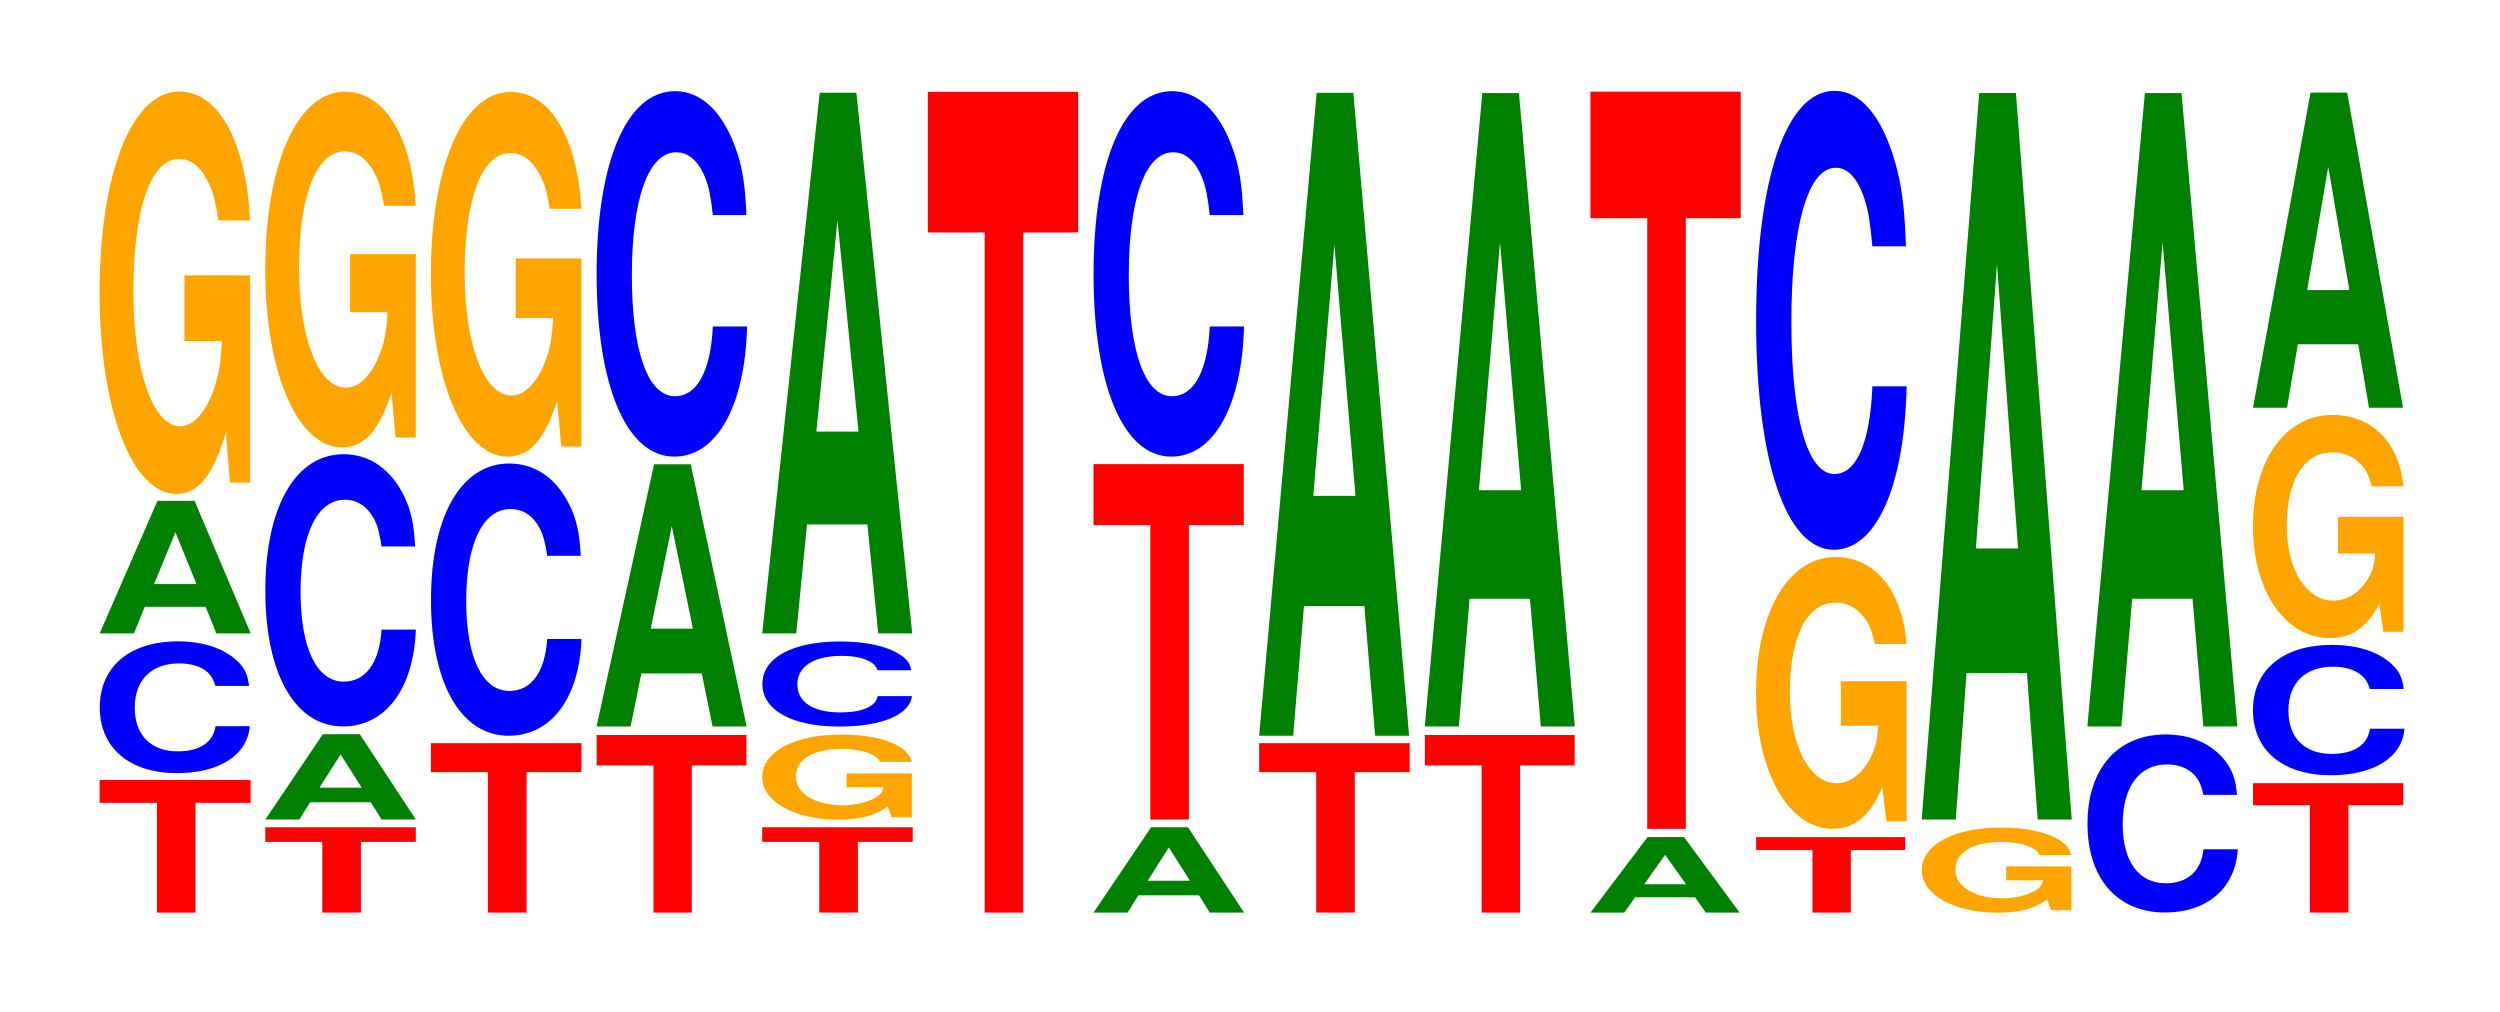
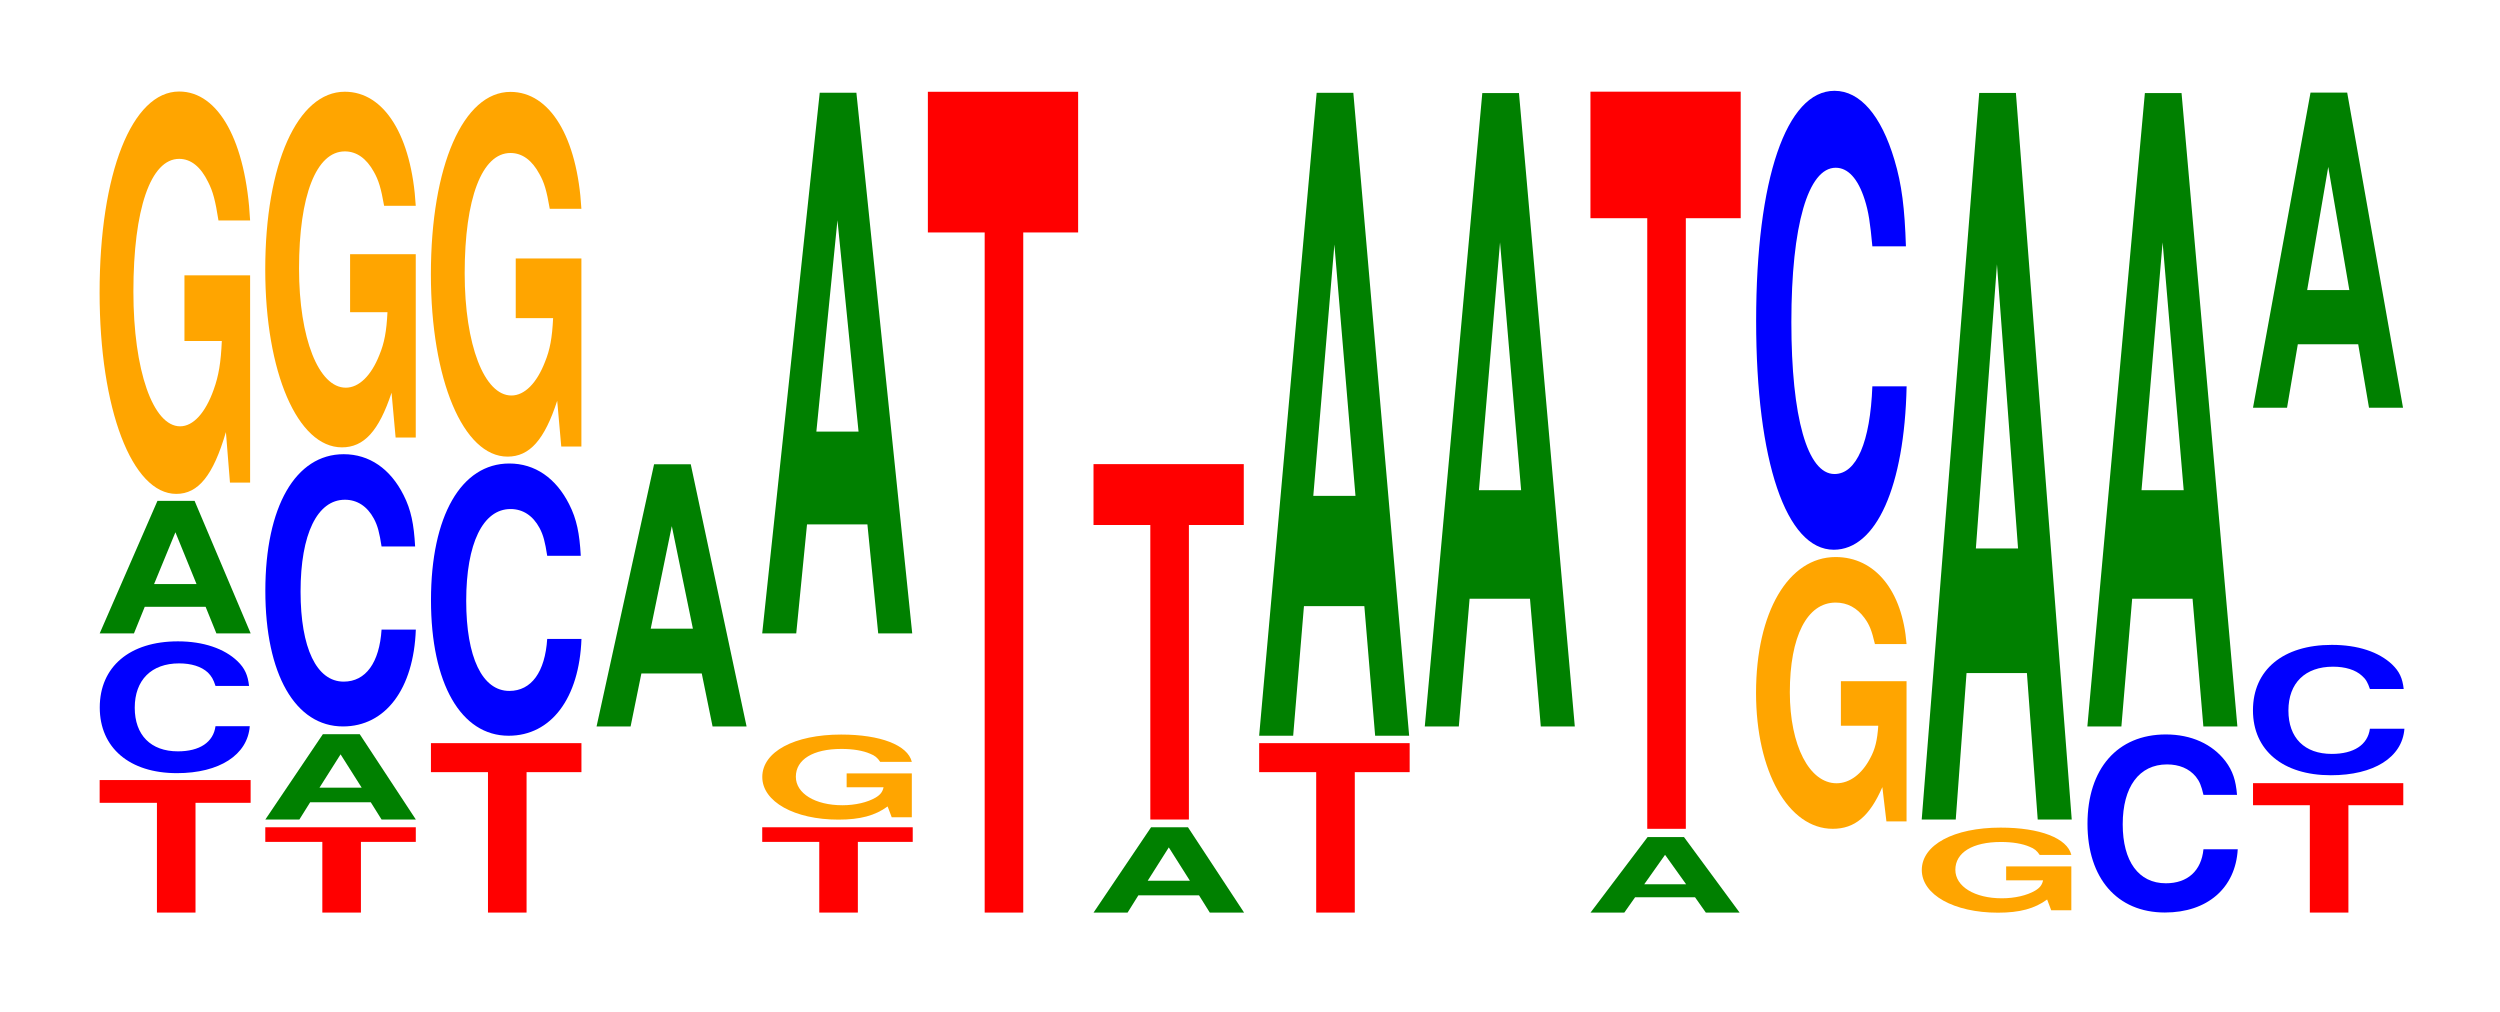
<svg xmlns="http://www.w3.org/2000/svg" xmlns:xlink="http://www.w3.org/1999/xlink" width="163pt" height="66pt" viewBox="0 0 163 66" version="1.1">
  <defs>
    <g>
      <symbol overflow="visible" id="glyph0-0">
-         <path style="stroke:none;" d="M 6.484 -7.156 L 10.078 -7.156 L 10.078 -8.641 L 0.234 -8.641 L 0.234 -7.156 L 3.969 -7.156 L 3.969 0 L 6.484 0 Z M 6.484 -7.156 " />
+         <path style="stroke:none;" d="M 6.484 -7.156 L 10.078 -7.156 L 10.078 -8.641 L 0.234 -8.641 L 0.234 -7.156 L 3.969 -7.156 L 3.969 0 L 6.484 0 M 6.484 -7.156 " />
      </symbol>
      <symbol overflow="visible" id="glyph1-0">
        <path style="stroke:none;" d="M 10.406 -5.422 C 10.328 -6.125 10.125 -6.578 9.656 -7.031 C 8.797 -7.859 7.422 -8.328 5.766 -8.328 C 2.625 -8.328 0.672 -6.672 0.672 -4.016 C 0.672 -1.391 2.609 0.266 5.703 0.266 C 8.469 0.266 10.312 -0.922 10.453 -2.797 L 8.219 -2.797 C 8.078 -1.75 7.188 -1.156 5.766 -1.156 C 4 -1.156 2.953 -2.219 2.953 -4 C 2.953 -5.812 4.047 -6.891 5.844 -6.891 C 6.641 -6.891 7.297 -6.688 7.719 -6.297 C 7.953 -6.062 8.078 -5.859 8.219 -5.422 Z M 10.406 -5.422 " />
      </symbol>
      <symbol overflow="visible" id="glyph2-0">
        <path style="stroke:none;" d="M 7.281 -1.734 L 7.984 0 L 10.219 0 L 6.562 -8.641 L 4.141 -8.641 L 0.375 0 L 2.609 0 L 3.312 -1.734 Z M 6.688 -3.219 L 3.922 -3.219 L 5.312 -6.594 Z M 6.688 -3.219 " />
      </symbol>
      <symbol overflow="visible" id="glyph3-0">
        <path style="stroke:none;" d="M 10.422 -13.453 L 6.141 -13.453 L 6.141 -9.172 L 8.578 -9.172 C 8.516 -7.766 8.375 -6.906 8.047 -6 C 7.516 -4.5 6.719 -3.609 5.859 -3.609 C 4.094 -3.609 2.812 -7.25 2.812 -12.391 C 2.812 -17.781 3.938 -21.047 5.797 -21.047 C 6.562 -21.047 7.203 -20.531 7.688 -19.531 C 8 -18.922 8.156 -18.328 8.359 -17.031 L 10.422 -17.031 C 10.156 -22.172 8.375 -25.438 5.797 -25.438 C 2.719 -25.438 0.609 -20.109 0.609 -12.328 C 0.609 -4.734 2.719 0.797 5.609 0.797 C 7.047 0.797 8.016 -0.406 8.844 -3.234 L 9.109 0.062 L 10.422 0.062 Z M 10.422 -13.453 " />
      </symbol>
      <symbol overflow="visible" id="glyph4-0">
        <path style="stroke:none;" d="M 6.469 -4.609 L 10.047 -4.609 L 10.047 -5.562 L 0.234 -5.562 L 0.234 -4.609 L 3.953 -4.609 L 3.953 0 L 6.469 0 Z M 6.469 -4.609 " />
      </symbol>
      <symbol overflow="visible" id="glyph5-0">
        <path style="stroke:none;" d="M 7.25 -1.125 L 7.953 0 L 10.188 0 L 6.531 -5.562 L 4.125 -5.562 L 0.375 0 L 2.594 0 L 3.297 -1.125 Z M 6.656 -2.078 L 3.906 -2.078 L 5.281 -4.25 Z M 6.656 -2.078 " />
      </symbol>
      <symbol overflow="visible" id="glyph6-0">
        <path style="stroke:none;" d="M 10.438 -11.203 C 10.359 -12.656 10.172 -13.594 9.688 -14.547 C 8.828 -16.266 7.453 -17.219 5.781 -17.219 C 2.641 -17.219 0.672 -13.797 0.672 -8.312 C 0.672 -2.875 2.625 0.531 5.734 0.531 C 8.5 0.531 10.344 -1.906 10.484 -5.781 L 8.25 -5.781 C 8.109 -3.625 7.219 -2.391 5.781 -2.391 C 4.016 -2.391 2.969 -4.578 2.969 -8.266 C 2.969 -12.016 4.062 -14.25 5.859 -14.25 C 6.656 -14.25 7.312 -13.828 7.75 -13.016 C 8 -12.547 8.109 -12.109 8.25 -11.203 Z M 10.438 -11.203 " />
      </symbol>
      <symbol overflow="visible" id="glyph7-0">
        <path style="stroke:none;" d="M 10.422 -11.891 L 6.141 -11.891 L 6.141 -8.109 L 8.578 -8.109 C 8.516 -6.859 8.375 -6.094 8.047 -5.312 C 7.516 -3.969 6.719 -3.188 5.859 -3.188 C 4.094 -3.188 2.812 -6.406 2.812 -10.953 C 2.812 -15.719 3.938 -18.594 5.797 -18.594 C 6.562 -18.594 7.203 -18.141 7.688 -17.266 C 8 -16.719 8.156 -16.203 8.359 -15.047 L 10.422 -15.047 C 10.156 -19.609 8.375 -22.484 5.797 -22.484 C 2.719 -22.484 0.609 -17.781 0.609 -10.891 C 0.609 -4.188 2.719 0.703 5.609 0.703 C 7.047 0.703 8.016 -0.359 8.844 -2.859 L 9.109 0.062 L 10.422 0.062 Z M 10.422 -11.891 " />
      </symbol>
      <symbol overflow="visible" id="glyph8-0">
        <path style="stroke:none;" d="M 6.469 -9.156 L 10.047 -9.156 L 10.047 -11.047 L 0.234 -11.047 L 0.234 -9.156 L 3.953 -9.156 L 3.953 0 L 6.469 0 Z M 6.469 -9.156 " />
      </symbol>
      <symbol overflow="visible" id="glyph9-0">
        <path style="stroke:none;" d="M 10.422 -12.203 L 6.141 -12.203 L 6.141 -8.312 L 8.578 -8.312 C 8.516 -7.031 8.375 -6.25 8.047 -5.453 C 7.516 -4.078 6.719 -3.266 5.859 -3.266 C 4.094 -3.266 2.812 -6.562 2.812 -11.234 C 2.812 -16.125 3.938 -19.078 5.797 -19.078 C 6.562 -19.078 7.203 -18.609 7.688 -17.703 C 8 -17.156 8.156 -16.625 8.359 -15.438 L 10.422 -15.438 C 10.156 -20.109 8.375 -23.062 5.797 -23.062 C 2.719 -23.062 0.609 -18.234 0.609 -11.172 C 0.609 -4.297 2.719 0.719 5.609 0.719 C 7.047 0.719 8.016 -0.375 8.844 -2.922 L 9.109 0.062 L 10.422 0.062 Z M 10.422 -12.203 " />
      </symbol>
      <symbol overflow="visible" id="glyph10-0">
-         <path style="stroke:none;" d="M 6.438 -9.594 L 10 -9.594 L 10 -11.578 L 0.234 -11.578 L 0.234 -9.594 L 3.938 -9.594 L 3.938 0 L 6.438 0 Z M 6.438 -9.594 " />
-       </symbol>
+         </symbol>
      <symbol overflow="visible" id="glyph11-0">
        <path style="stroke:none;" d="M 7.234 -3.453 L 7.938 0 L 10.156 0 L 6.516 -17.094 L 4.125 -17.094 L 0.375 0 L 2.594 0 L 3.297 -3.453 Z M 6.656 -6.375 L 3.906 -6.375 L 5.281 -13.062 Z M 6.656 -6.375 " />
      </symbol>
      <symbol overflow="visible" id="glyph12-0">
-         <path style="stroke:none;" d="M 10.438 -15.031 C 10.359 -17 10.172 -18.25 9.688 -19.516 C 8.828 -21.828 7.453 -23.109 5.781 -23.109 C 2.641 -23.109 0.672 -18.531 0.672 -11.172 C 0.672 -3.875 2.625 0.719 5.734 0.719 C 8.5 0.719 10.344 -2.562 10.484 -7.766 L 8.25 -7.766 C 8.109 -4.859 7.219 -3.219 5.781 -3.219 C 4.016 -3.219 2.969 -6.141 2.969 -11.109 C 2.969 -16.125 4.062 -19.125 5.859 -19.125 C 6.656 -19.125 7.312 -18.562 7.75 -17.469 C 8 -16.844 8.109 -16.25 8.25 -15.031 Z M 10.438 -15.031 " />
-       </symbol>
+         </symbol>
      <symbol overflow="visible" id="glyph13-0">
        <path style="stroke:none;" d="M 10.359 -2.844 L 6.109 -2.844 L 6.109 -1.938 L 8.516 -1.938 C 8.453 -1.641 8.312 -1.453 8 -1.266 C 7.469 -0.953 6.672 -0.766 5.828 -0.766 C 4.062 -0.766 2.797 -1.531 2.797 -2.625 C 2.797 -3.75 3.922 -4.438 5.766 -4.438 C 6.531 -4.438 7.172 -4.328 7.641 -4.125 C 7.953 -4 8.109 -3.875 8.297 -3.594 L 10.359 -3.594 C 10.094 -4.688 8.312 -5.375 5.75 -5.375 C 2.688 -5.375 0.609 -4.25 0.609 -2.609 C 0.609 -1 2.703 0.172 5.578 0.172 C 7 0.172 7.969 -0.094 8.781 -0.688 L 9.047 0.016 L 10.359 0.016 Z M 10.359 -2.844 " />
      </symbol>
      <symbol overflow="visible" id="glyph14-0">
-         <path style="stroke:none;" d="M 10.375 -3.5 C 10.297 -3.953 10.094 -4.234 9.625 -4.531 C 8.766 -5.078 7.406 -5.375 5.75 -5.375 C 2.609 -5.375 0.672 -4.312 0.672 -2.594 C 0.672 -0.906 2.594 0.172 5.688 0.172 C 8.438 0.172 10.281 -0.594 10.422 -1.812 L 8.188 -1.812 C 8.062 -1.125 7.156 -0.75 5.75 -0.75 C 3.984 -0.75 2.953 -1.422 2.953 -2.578 C 2.953 -3.75 4.031 -4.438 5.828 -4.438 C 6.609 -4.438 7.266 -4.312 7.688 -4.062 C 7.938 -3.922 8.062 -3.781 8.188 -3.5 Z M 10.375 -3.5 " />
-       </symbol>
+         </symbol>
      <symbol overflow="visible" id="glyph15-0">
        <path style="stroke:none;" d="M 7.234 -7.109 L 7.938 0 L 10.156 0 L 6.516 -35.25 L 4.125 -35.25 L 0.375 0 L 2.594 0 L 3.297 -7.109 Z M 6.656 -13.156 L 3.906 -13.156 L 5.281 -26.938 Z M 6.656 -13.156 " />
      </symbol>
      <symbol overflow="visible" id="glyph16-0">
        <path style="stroke:none;" d="M 6.453 -44.344 L 10.031 -44.344 L 10.031 -53.516 L 0.234 -53.516 L 0.234 -44.344 L 3.938 -44.344 L 3.938 0 L 6.453 0 Z M 6.453 -44.344 " />
      </symbol>
      <symbol overflow="visible" id="glyph17-0">
        <path style="stroke:none;" d="M 6.453 -19.203 L 10.031 -19.203 L 10.031 -23.172 L 0.234 -23.172 L 0.234 -19.203 L 3.938 -19.203 L 3.938 0 L 6.453 0 Z M 6.453 -19.203 " />
      </symbol>
      <symbol overflow="visible" id="glyph18-0">
        <path style="stroke:none;" d="M 7.234 -8.453 L 7.938 0 L 10.156 0 L 6.516 -41.922 L 4.125 -41.922 L 0.375 0 L 2.594 0 L 3.297 -8.453 Z M 6.656 -15.641 L 3.906 -15.641 L 5.281 -32.031 Z M 6.656 -15.641 " />
      </symbol>
      <symbol overflow="visible" id="glyph19-0">
        <path style="stroke:none;" d="M 7.234 -8.328 L 7.938 0 L 10.156 0 L 6.516 -41.297 L 4.125 -41.297 L 0.375 0 L 2.594 0 L 3.297 -8.328 Z M 6.656 -15.406 L 3.906 -15.406 L 5.281 -31.562 Z M 6.656 -15.406 " />
      </symbol>
      <symbol overflow="visible" id="glyph20-0">
        <path style="stroke:none;" d="M 7.188 -1 L 7.891 0 L 10.094 0 L 6.469 -4.922 L 4.094 -4.922 L 0.375 0 L 2.578 0 L 3.281 -1 Z M 6.609 -1.844 L 3.875 -1.844 L 5.234 -3.766 Z M 6.609 -1.844 " />
      </symbol>
      <symbol overflow="visible" id="glyph21-0">
        <path style="stroke:none;" d="M 6.453 -39.812 L 10.031 -39.812 L 10.031 -48.062 L 0.234 -48.062 L 0.234 -39.812 L 3.938 -39.812 L 3.938 0 L 6.453 0 Z M 6.453 -39.812 " />
      </symbol>
      <symbol overflow="visible" id="glyph22-0">
-         <path style="stroke:none;" d="M 6.406 -4.078 L 9.953 -4.078 L 9.953 -4.922 L 0.234 -4.922 L 0.234 -4.078 L 3.906 -4.078 L 3.906 0 L 6.406 0 Z M 6.406 -4.078 " />
-       </symbol>
+         </symbol>
      <symbol overflow="visible" id="glyph23-0">
        <path style="stroke:none;" d="M 10.422 -9.094 L 6.141 -9.094 L 6.141 -6.188 L 8.578 -6.188 C 8.516 -5.25 8.375 -4.656 8.047 -4.062 C 7.516 -3.047 6.719 -2.438 5.859 -2.438 C 4.094 -2.438 2.812 -4.891 2.812 -8.375 C 2.812 -12.016 3.938 -14.219 5.797 -14.219 C 6.562 -14.219 7.203 -13.875 7.688 -13.203 C 8 -12.781 8.156 -12.391 8.359 -11.516 L 10.422 -11.516 C 10.156 -14.984 8.375 -17.188 5.797 -17.188 C 2.719 -17.188 0.609 -13.594 0.609 -8.328 C 0.609 -3.203 2.719 0.531 5.609 0.531 C 7.047 0.531 8.016 -0.281 8.844 -2.188 L 9.109 0.047 L 10.422 0.047 Z M 10.422 -9.094 " />
      </symbol>
      <symbol overflow="visible" id="glyph24-0">
        <path style="stroke:none;" d="M 10.438 -18.875 C 10.359 -21.344 10.172 -22.906 9.688 -24.516 C 8.828 -27.406 7.453 -29.016 5.781 -29.016 C 2.641 -29.016 0.672 -23.266 0.672 -14.016 C 0.672 -4.859 2.625 0.906 5.734 0.906 C 8.5 0.906 10.344 -3.203 10.484 -9.75 L 8.25 -9.75 C 8.109 -6.109 7.219 -4.031 5.781 -4.031 C 4.016 -4.031 2.969 -7.719 2.969 -13.938 C 2.969 -20.25 4.062 -24 5.859 -24 C 6.656 -24 7.312 -23.297 7.75 -21.922 C 8 -21.141 8.109 -20.406 8.25 -18.875 Z M 10.438 -18.875 " />
      </symbol>
      <symbol overflow="visible" id="glyph25-0">
        <path style="stroke:none;" d="M 7.234 -9.547 L 7.938 0 L 10.156 0 L 6.516 -47.375 L 4.125 -47.375 L 0.375 0 L 2.594 0 L 3.297 -9.547 Z M 6.656 -17.672 L 3.906 -17.672 L 5.281 -36.203 Z M 6.656 -17.672 " />
      </symbol>
      <symbol overflow="visible" id="glyph26-0">
        <path style="stroke:none;" d="M 10.422 -7.328 C 10.344 -8.281 10.141 -8.891 9.672 -9.516 C 8.812 -10.641 7.438 -11.266 5.781 -11.266 C 2.625 -11.266 0.672 -9.031 0.672 -5.438 C 0.672 -1.891 2.609 0.344 5.719 0.344 C 8.484 0.344 10.328 -1.25 10.469 -3.781 L 8.234 -3.781 C 8.094 -2.375 7.203 -1.562 5.781 -1.562 C 4 -1.562 2.969 -3 2.969 -5.406 C 2.969 -7.859 4.047 -9.312 5.859 -9.312 C 6.641 -9.312 7.297 -9.047 7.734 -8.516 C 7.984 -8.203 8.094 -7.922 8.234 -7.328 Z M 10.422 -7.328 " />
      </symbol>
      <symbol overflow="visible" id="glyph27-0">
        <path style="stroke:none;" d="M 6.453 -7 L 10.031 -7 L 10.031 -8.438 L 0.234 -8.438 L 0.234 -7 L 3.938 -7 L 3.938 0 L 6.453 0 Z M 6.453 -7 " />
      </symbol>
      <symbol overflow="visible" id="glyph28-0">
        <path style="stroke:none;" d="M 10.5 -5.375 C 10.422 -6.078 10.219 -6.516 9.75 -6.969 C 8.875 -7.797 7.5 -8.25 5.812 -8.25 C 2.641 -8.25 0.672 -6.625 0.672 -3.984 C 0.672 -1.375 2.625 0.25 5.75 0.25 C 8.547 0.25 10.406 -0.906 10.547 -2.781 L 8.297 -2.781 C 8.156 -1.734 7.25 -1.141 5.812 -1.141 C 4.031 -1.141 2.984 -2.188 2.984 -3.969 C 2.984 -5.766 4.078 -6.828 5.891 -6.828 C 6.688 -6.828 7.359 -6.625 7.781 -6.234 C 8.031 -6.016 8.156 -5.797 8.297 -5.375 Z M 10.5 -5.375 " />
      </symbol>
      <symbol overflow="visible" id="glyph29-0">
-         <path style="stroke:none;" d="M 10.422 -7.469 L 6.141 -7.469 L 6.141 -5.078 L 8.578 -5.078 C 8.516 -4.297 8.375 -3.828 8.047 -3.328 C 7.516 -2.5 6.719 -2 5.859 -2 C 4.094 -2 2.812 -4.016 2.812 -6.875 C 2.812 -9.859 3.938 -11.672 5.797 -11.672 C 6.562 -11.672 7.203 -11.391 7.688 -10.844 C 8 -10.5 8.156 -10.172 8.359 -9.453 L 10.422 -9.453 C 10.156 -12.297 8.375 -14.109 5.797 -14.109 C 2.719 -14.109 0.609 -11.156 0.609 -6.844 C 0.609 -2.625 2.719 0.438 5.609 0.438 C 7.047 0.438 8.016 -0.234 8.844 -1.797 L 9.109 0.031 L 10.422 0.031 Z M 10.422 -7.469 " />
-       </symbol>
+         </symbol>
      <symbol overflow="visible" id="glyph30-0">
        <path style="stroke:none;" d="M 7.234 -4.141 L 7.938 0 L 10.156 0 L 6.516 -20.547 L 4.125 -20.547 L 0.375 0 L 2.594 0 L 3.297 -4.141 Z M 6.656 -7.672 L 3.906 -7.672 L 5.281 -15.703 Z M 6.656 -7.672 " />
      </symbol>
    </g>
  </defs>
  <g id="surface1">
    <g style="fill:rgb(100%,0%,0%);fill-opacity:1;">
      <use xlink:href="#glyph0-0" x="6.263" y="59.5" />
    </g>
    <g style="fill:rgb(0%,0%,100%);fill-opacity:1;">
      <use xlink:href="#glyph1-0" x="5.832" y="50.144" />
    </g>
    <g style="fill:rgb(0%,50.194%,0%);fill-opacity:1;">
      <use xlink:href="#glyph2-0" x="6.125" y="41.298" />
    </g>
    <g style="fill:rgb(100%,64.647%,0%);fill-opacity:1;">
      <use xlink:href="#glyph3-0" x="5.885" y="31.405" />
    </g>
    <g style="fill:rgb(100%,0%,0%);fill-opacity:1;">
      <use xlink:href="#glyph4-0" x="17.063" y="59.5" />
    </g>
    <g style="fill:rgb(0%,50.194%,0%);fill-opacity:1;">
      <use xlink:href="#glyph5-0" x="16.925" y="53.433" />
    </g>
    <g style="fill:rgb(0%,0%,100%);fill-opacity:1;">
      <use xlink:href="#glyph6-0" x="16.628" y="46.833" />
    </g>
    <g style="fill:rgb(100%,64.647%,0%);fill-opacity:1;">
      <use xlink:href="#glyph7-0" x="16.685" y="28.465" />
    </g>
    <g style="fill:rgb(100%,0%,0%);fill-opacity:1;">
      <use xlink:href="#glyph8-0" x="27.863" y="59.5" />
    </g>
    <g style="fill:rgb(0%,0%,100%);fill-opacity:1;">
      <use xlink:href="#glyph6-0" x="27.428" y="47.439" />
    </g>
    <g style="fill:rgb(100%,64.647%,0%);fill-opacity:1;">
      <use xlink:href="#glyph9-0" x="27.485" y="29.053" />
    </g>
    <g style="fill:rgb(100%,0%,0%);fill-opacity:1;">
      <use xlink:href="#glyph10-0" x="38.667" y="59.5" />
    </g>
    <g style="fill:rgb(0%,50.194%,0%);fill-opacity:1;">
      <use xlink:href="#glyph11-0" x="38.521" y="47.365" />
    </g>
    <g style="fill:rgb(0%,0%,100%);fill-opacity:1;">
      <use xlink:href="#glyph12-0" x="38.228" y="29.053" />
    </g>
    <g style="fill:rgb(100%,0%,0%);fill-opacity:1;">
      <use xlink:href="#glyph4-0" x="49.463" y="59.5" />
    </g>
    <g style="fill:rgb(100%,64.647%,0%);fill-opacity:1;">
      <use xlink:href="#glyph13-0" x="49.092" y="53.268" />
    </g>
    <g style="fill:rgb(0%,0%,100%);fill-opacity:1;">
      <use xlink:href="#glyph14-0" x="49.036" y="47.2" />
    </g>
    <g style="fill:rgb(0%,50.194%,0%);fill-opacity:1;">
      <use xlink:href="#glyph15-0" x="49.321" y="41.298" />
    </g>
    <g style="fill:rgb(100%,0%,0%);fill-opacity:1;">
      <use xlink:href="#glyph16-0" x="60.263" y="59.5" />
    </g>
    <g style="fill:rgb(0%,50.194%,0%);fill-opacity:1;">
      <use xlink:href="#glyph5-0" x="70.925" y="59.5" />
    </g>
    <g style="fill:rgb(100%,0%,0%);fill-opacity:1;">
      <use xlink:href="#glyph17-0" x="71.063" y="53.433" />
    </g>
    <g style="fill:rgb(0%,0%,100%);fill-opacity:1;">
      <use xlink:href="#glyph12-0" x="70.628" y="29.053" />
    </g>
    <g style="fill:rgb(100%,0%,0%);fill-opacity:1;">
      <use xlink:href="#glyph8-0" x="81.863" y="59.5" />
    </g>
    <g style="fill:rgb(0%,50.194%,0%);fill-opacity:1;">
      <use xlink:href="#glyph18-0" x="81.721" y="47.972" />
    </g>
    <g style="fill:rgb(100%,0%,0%);fill-opacity:1;">
      <use xlink:href="#glyph10-0" x="92.667" y="59.5" />
    </g>
    <g style="fill:rgb(0%,50.194%,0%);fill-opacity:1;">
      <use xlink:href="#glyph19-0" x="92.521" y="47.365" />
    </g>
    <g style="fill:rgb(0%,50.194%,0%);fill-opacity:1;">
      <use xlink:href="#glyph20-0" x="103.328" y="59.5" />
    </g>
    <g style="fill:rgb(100%,0%,0%);fill-opacity:1;">
      <use xlink:href="#glyph21-0" x="103.463" y="54.039" />
    </g>
    <g style="fill:rgb(100%,0%,0%);fill-opacity:1;">
      <use xlink:href="#glyph22-0" x="114.267" y="59.5" />
    </g>
    <g style="fill:rgb(100%,64.647%,0%);fill-opacity:1;">
      <use xlink:href="#glyph23-0" x="113.885" y="53.507" />
    </g>
    <g style="fill:rgb(0%,0%,100%);fill-opacity:1;">
      <use xlink:href="#glyph24-0" x="113.828" y="34.937" />
    </g>
    <g style="fill:rgb(100%,64.647%,0%);fill-opacity:1;">
      <use xlink:href="#glyph13-0" x="124.692" y="59.335" />
    </g>
    <g style="fill:rgb(0%,50.194%,0%);fill-opacity:1;">
      <use xlink:href="#glyph25-0" x="124.921" y="53.433" />
    </g>
    <g style="fill:rgb(0%,0%,100%);fill-opacity:1;">
      <use xlink:href="#glyph26-0" x="135.432" y="59.152" />
    </g>
    <g style="fill:rgb(0%,50.194%,0%);fill-opacity:1;">
      <use xlink:href="#glyph19-0" x="135.721" y="47.365" />
    </g>
    <g style="fill:rgb(100%,0%,0%);fill-opacity:1;">
      <use xlink:href="#glyph27-0" x="146.663" y="59.5" />
    </g>
    <g style="fill:rgb(0%,0%,100%);fill-opacity:1;">
      <use xlink:href="#glyph28-0" x="146.221" y="50.296" />
    </g>
    <g style="fill:rgb(100%,64.647%,0%);fill-opacity:1;">
      <use xlink:href="#glyph29-0" x="146.285" y="41.163" />
    </g>
    <g style="fill:rgb(0%,50.194%,0%);fill-opacity:1;">
      <use xlink:href="#glyph30-0" x="146.521" y="26.585" />
    </g>
  </g>
</svg>